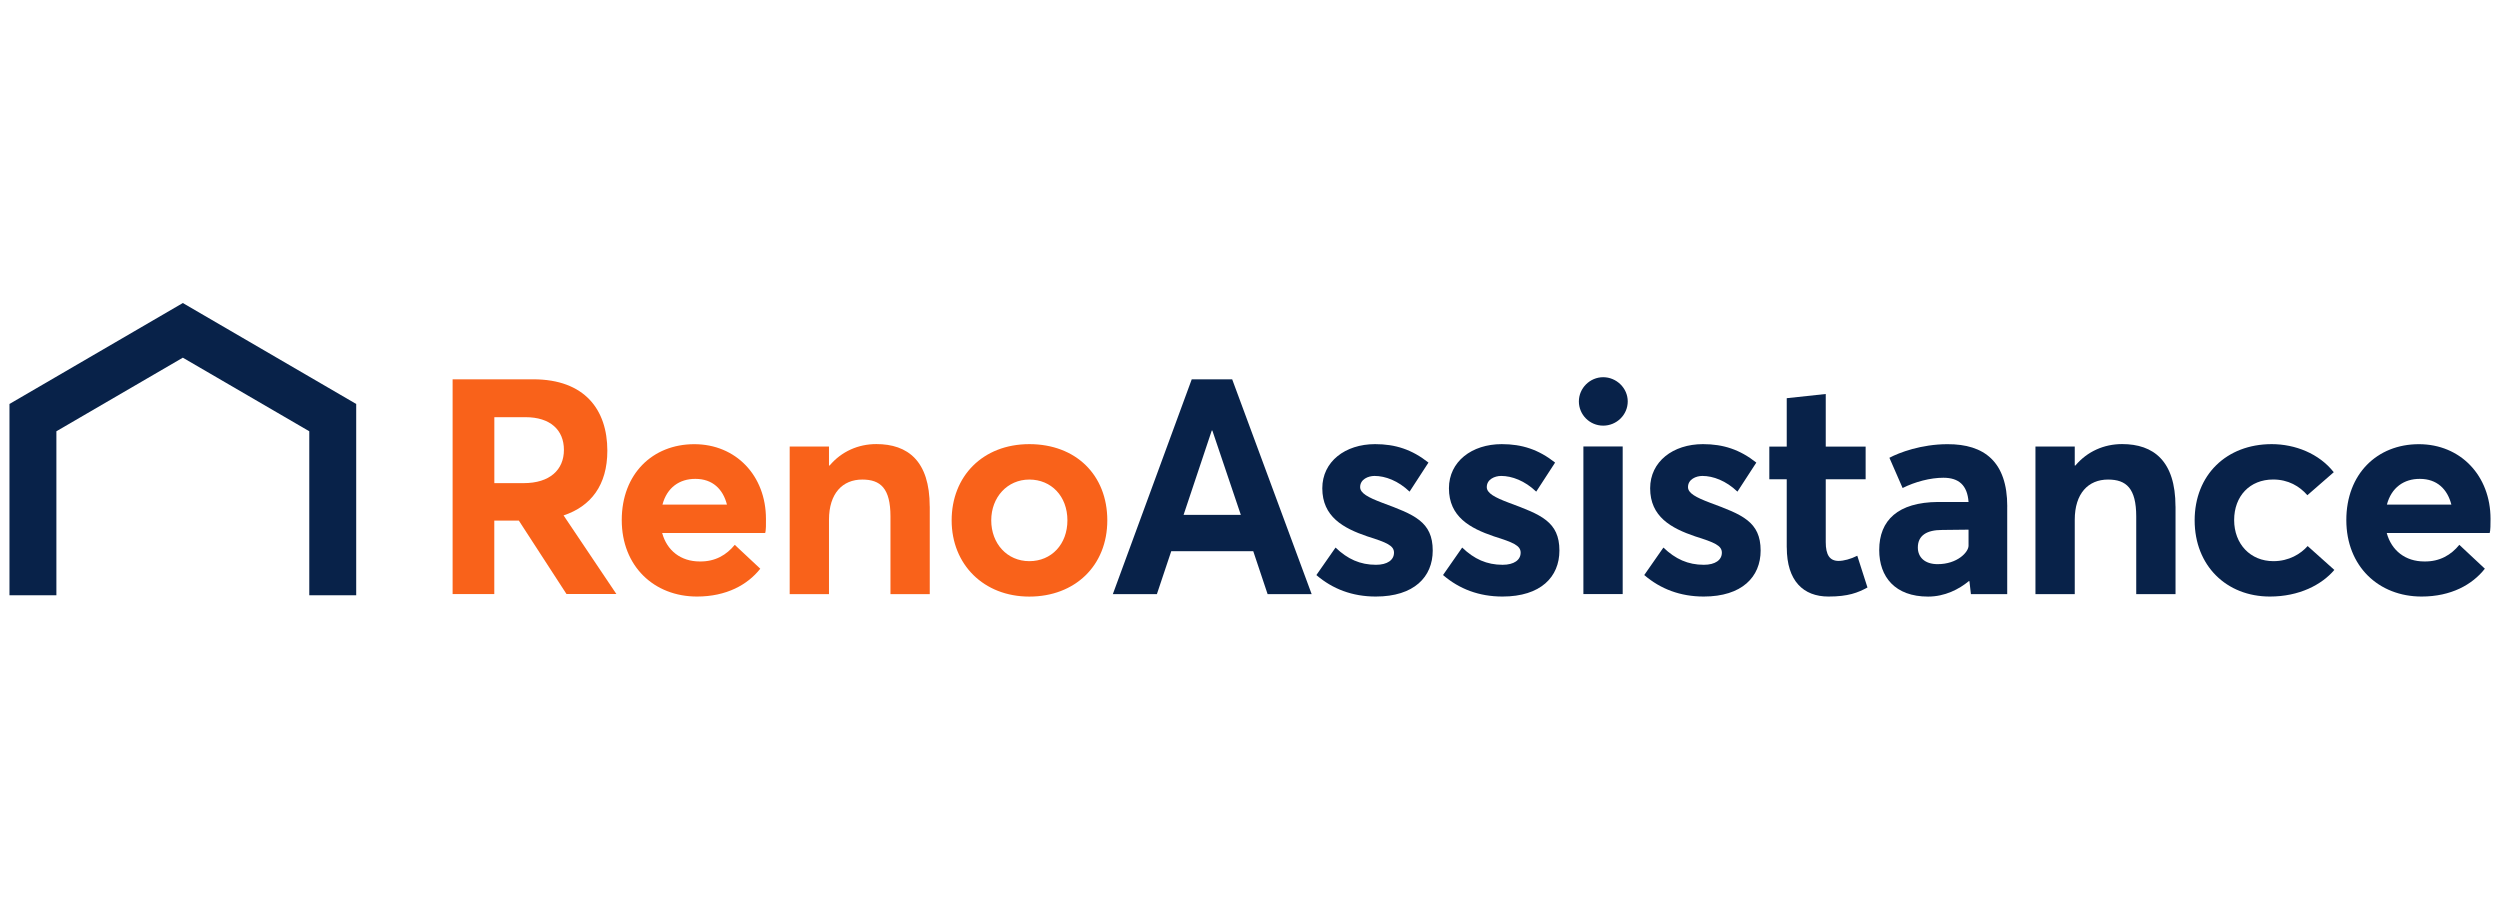
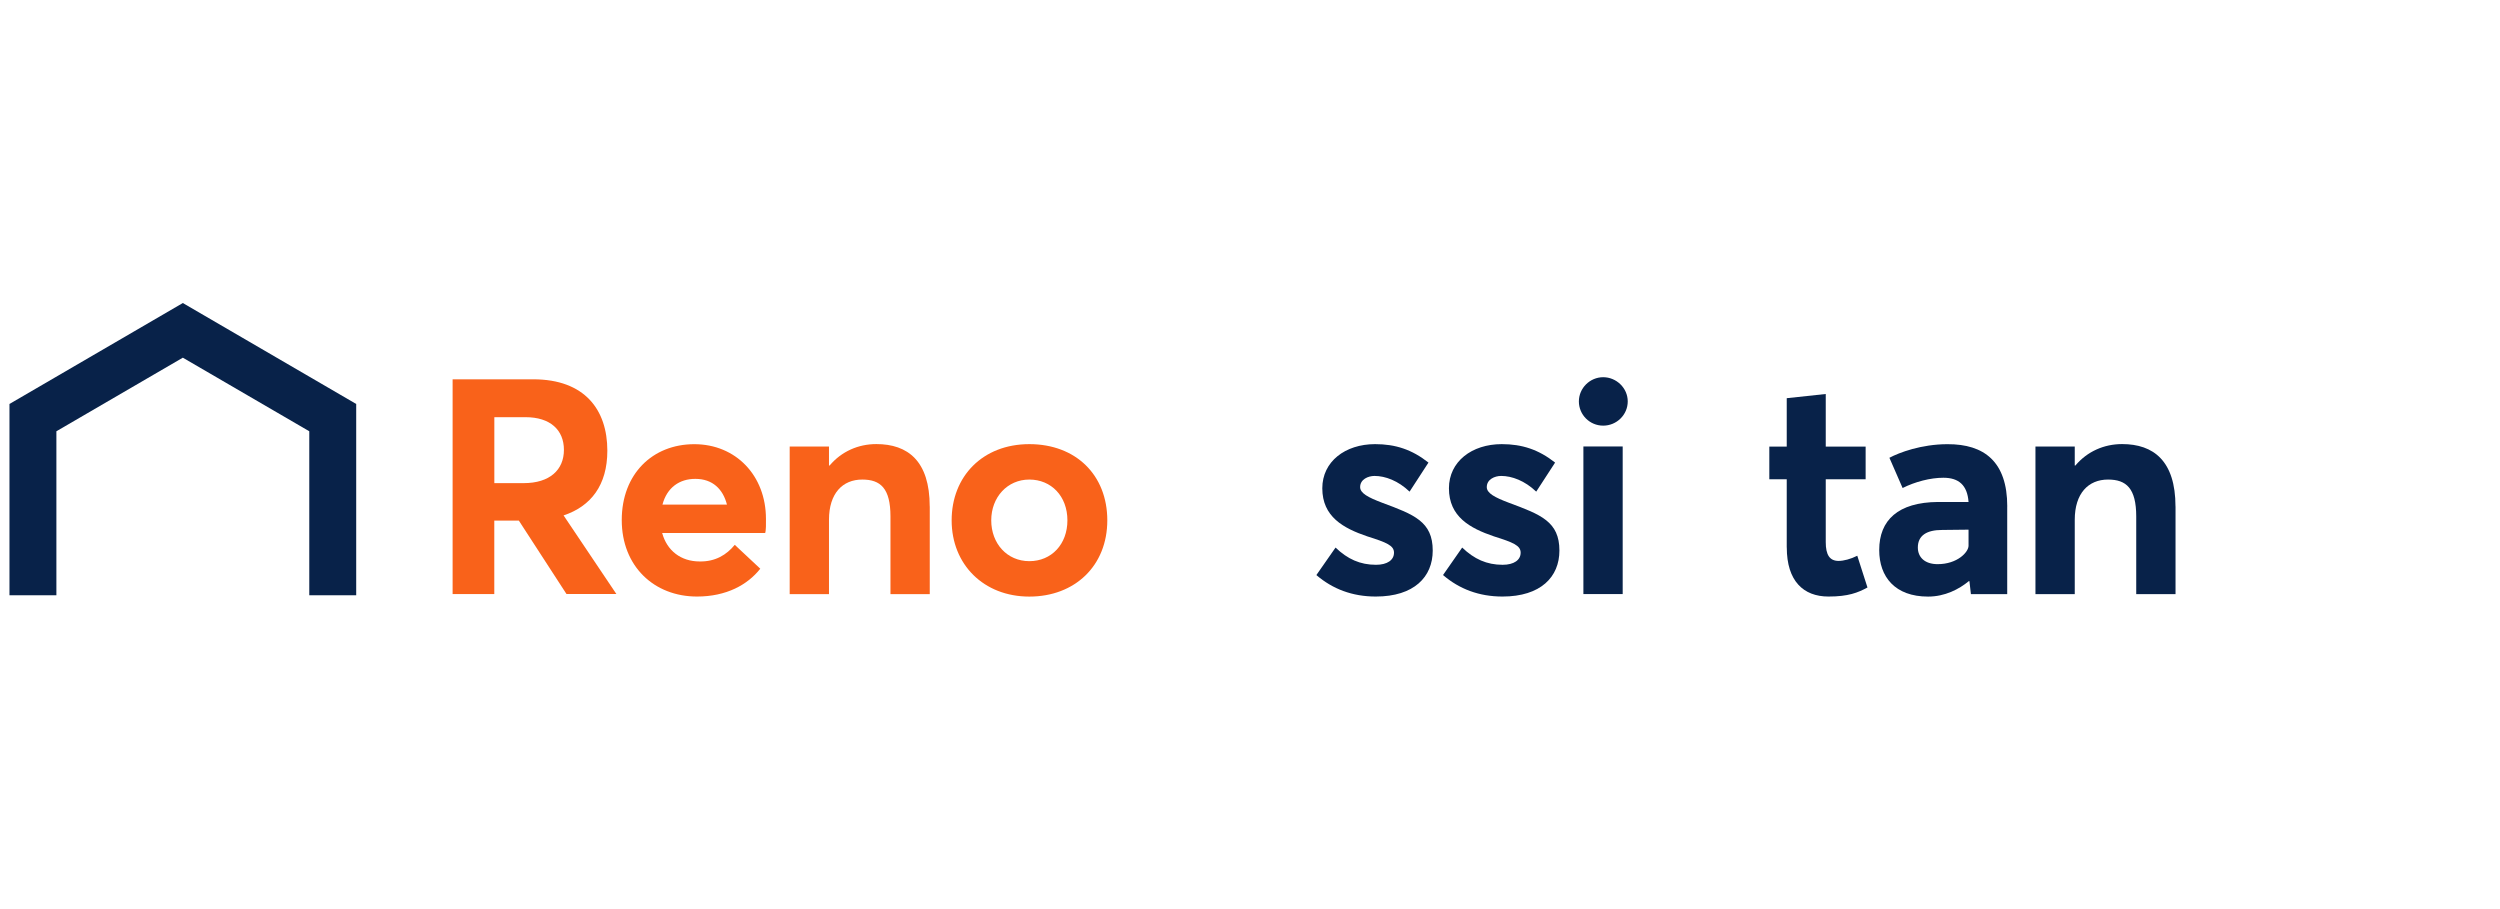
<svg xmlns="http://www.w3.org/2000/svg" width="264" height="96" viewBox="0 0 264 96" fill="none">
  <g clip-path="url(#clip0_11058_2217)">
    <path d="M5.955 62.861V45.542L19.307 37.771L32.66 45.542V62.861H37.615V42.659L19.307 32L1 42.659V62.861H5.955Z" fill="#082249" />
    <path d="M59.826 62.736L54.79 54.976H52.197V62.736H47.796V40.055H56.311C61.727 40.055 64.135 43.248 64.135 47.593C64.135 51.236 62.398 53.468 59.514 54.428L65.088 62.726H59.831V62.736H59.826ZM52.197 51.019H55.302C58.059 51.019 59.55 49.613 59.55 47.505C59.55 45.397 58.094 44.054 55.497 44.054H52.202V51.013L52.197 51.019Z" fill="#F9621A" />
    <path d="M80.793 56.288H69.925C70.433 58.143 71.893 59.29 73.886 59.29C75.531 59.321 76.735 58.588 77.59 57.534L80.285 60.055C78.953 61.75 76.709 62.995 73.604 62.995C69.075 62.995 65.657 59.802 65.657 54.919C65.657 50.037 68.921 46.906 73.317 46.906C77.713 46.906 80.885 50.228 80.885 54.795C80.895 55.307 80.895 56.041 80.798 56.299V56.288H80.793ZM69.961 53.287H76.766C76.35 51.654 75.249 50.569 73.44 50.569C71.76 50.559 70.433 51.483 69.956 53.287H69.961Z" fill="#F9621A" />
    <path d="M98.183 53.478V62.742H94.033V54.537C94.033 51.571 92.987 50.641 91.056 50.641C88.965 50.641 87.541 52.109 87.541 54.888V62.742H83.391V47.154H87.541V49.164H87.602C88.873 47.66 90.646 46.895 92.542 46.895C95.867 46.895 98.178 48.683 98.178 53.483L98.183 53.478Z" fill="#F9621A" />
    <path d="M100.494 54.95C100.494 50.285 103.788 46.901 108.697 46.901C113.606 46.901 116.931 50.156 116.931 54.95C116.931 59.745 113.508 63 108.697 63C103.886 63 100.494 59.616 100.494 54.95ZM112.719 54.95C112.719 52.393 111.008 50.641 108.697 50.641C106.386 50.641 104.675 52.496 104.675 54.95C104.675 57.404 106.355 59.259 108.697 59.259C111.039 59.259 112.719 57.472 112.719 54.95Z" fill="#F9621A" />
-     <path d="M132.328 58.205H123.684L122.167 62.742H117.515L125.846 40.06H130.12L138.512 62.742H133.86L132.343 58.205H132.333H132.328ZM131.032 54.372L128.024 45.464H127.962L124.986 54.372H131.037H131.032Z" fill="#082249" />
    <path d="M139.009 60.727L141.033 57.823C142.299 59.037 143.626 59.642 145.307 59.642C146.511 59.642 147.207 59.13 147.207 58.365C147.207 57.601 146.418 57.281 144.384 56.64C141.848 55.777 139.635 54.563 139.635 51.561C139.635 48.75 142.043 46.901 145.209 46.901C147.361 46.901 149.108 47.474 150.845 48.849L148.852 51.917C147.648 50.765 146.285 50.259 145.148 50.259C144.487 50.259 143.631 50.61 143.631 51.437C143.631 52.078 144.456 52.522 145.973 53.096C149.329 54.341 151.296 55.08 151.296 58.138C151.296 60.918 149.329 62.995 145.281 62.995C142.811 62.995 140.721 62.199 139.009 60.727Z" fill="#082249" />
    <path d="M152.382 60.727L154.406 57.823C155.672 59.037 156.999 59.642 158.68 59.642C159.884 59.642 160.581 59.13 160.581 58.365C160.581 57.601 159.791 57.281 157.757 56.64C155.221 55.777 153.008 54.563 153.008 51.561C153.008 48.75 155.416 46.901 158.582 46.901C160.734 46.901 162.476 47.474 164.218 48.849L162.225 51.917C161.021 50.765 159.658 50.259 158.521 50.259C157.855 50.259 157.004 50.61 157.004 51.437C157.004 52.078 157.829 52.522 159.351 53.096C162.707 54.341 164.674 55.08 164.674 58.138C164.674 60.918 162.707 62.995 158.659 62.995C156.189 62.995 154.099 62.199 152.388 60.727H152.382Z" fill="#082249" />
    <path d="M166.729 42.39C166.729 40.985 167.897 39.833 169.296 39.833C170.695 39.833 171.889 40.98 171.889 42.39C171.889 43.801 170.72 44.948 169.296 44.948C167.872 44.948 166.729 43.795 166.729 42.39ZM167.206 47.149H171.356V62.736H167.206V47.149Z" fill="#082249" />
-     <path d="M173.631 60.727L175.655 57.823C176.925 59.037 178.247 59.642 179.928 59.642C181.132 59.642 181.829 59.13 181.829 58.365C181.829 57.601 181.04 57.281 179.006 56.64C176.469 55.777 174.256 54.563 174.256 51.561C174.256 48.75 176.664 46.901 179.831 46.901C181.983 46.901 183.73 47.474 185.467 48.849L183.474 51.917C182.27 50.765 180.907 50.259 179.769 50.259C179.108 50.259 178.253 50.61 178.253 51.437C178.253 52.078 179.077 52.522 180.599 53.096C183.955 54.341 185.923 55.08 185.923 58.138C185.923 60.918 183.955 62.995 179.908 62.995C177.448 62.995 175.347 62.199 173.636 60.727H173.631Z" fill="#082249" />
    <path d="M188.679 57.823V50.61H186.84V47.159H188.679V42.049L192.799 41.605V47.159H197.011V50.61H192.799V57.249C192.799 58.593 193.209 59.233 194.162 59.233C194.669 59.233 195.433 59.042 196.129 58.686L197.205 62.039C196.191 62.587 195.182 62.995 193.086 62.995C190.427 62.995 188.685 61.336 188.685 57.823H188.679Z" fill="#082249" />
    <path d="M211.962 53.478V62.742H208.129L207.97 61.367H207.909C206.864 62.23 205.373 63 203.605 63C200.121 63 198.445 60.923 198.445 58.087C198.445 54.925 200.438 53.044 204.65 53.008H207.878C207.75 51.22 206.833 50.45 205.219 50.45C203.856 50.45 202.242 50.869 200.915 51.535L199.521 48.342C200.536 47.8 202.877 46.906 205.665 46.906C209.528 46.895 211.967 48.75 211.967 53.483L211.962 53.478ZM207.878 57.627V55.932L205.091 55.963C203.477 55.963 202.524 56.536 202.524 57.818C202.524 58.841 203.251 59.575 204.614 59.575C206.705 59.575 207.878 58.298 207.878 57.627Z" fill="#082249" />
    <path d="M229.736 53.478V62.742H225.586V54.537C225.586 51.571 224.541 50.641 222.609 50.641C220.519 50.641 219.094 52.109 219.094 54.888V62.742H214.944V47.154H219.094V49.164H219.156C220.426 47.66 222.199 46.895 224.095 46.895C227.42 46.895 229.731 48.683 229.731 53.483L229.736 53.478Z" fill="#082249" />
-     <path d="M231.755 54.95C231.755 50.161 235.111 46.901 239.892 46.901C242.361 46.901 244.893 47.893 246.445 49.866L243.658 52.295C242.833 51.339 241.634 50.636 240.045 50.636C237.576 50.636 235.926 52.393 235.926 54.919C235.926 57.446 237.637 59.259 240.076 59.259C241.721 59.259 242.956 58.489 243.688 57.663L246.507 60.184C245.174 61.75 242.802 62.995 239.702 62.995C235.116 62.995 231.755 59.74 231.755 54.945V54.95Z" fill="#082249" />
-     <path d="M262.903 56.288H252.04C252.547 58.143 254.008 59.29 256.001 59.29C257.646 59.321 258.85 58.588 259.705 57.534L262.401 60.055C261.068 61.75 258.824 62.995 255.719 62.995C251.19 62.995 247.772 59.802 247.772 54.919C247.772 50.037 251.036 46.906 255.432 46.906C259.828 46.906 263 50.228 263 54.795C263 55.307 263 56.041 262.908 56.299V56.288H262.903ZM252.061 53.287H258.865C258.45 51.654 257.348 50.569 255.54 50.569C253.859 50.559 252.532 51.483 252.056 53.287H252.061Z" fill="#082249" />
  </g>
  <defs>
    <clipPath id="clip0_11058_2217">
      <rect width="262" height="31" fill="white" transform="translate(1 32)" />
    </clipPath>
  </defs>
</svg>